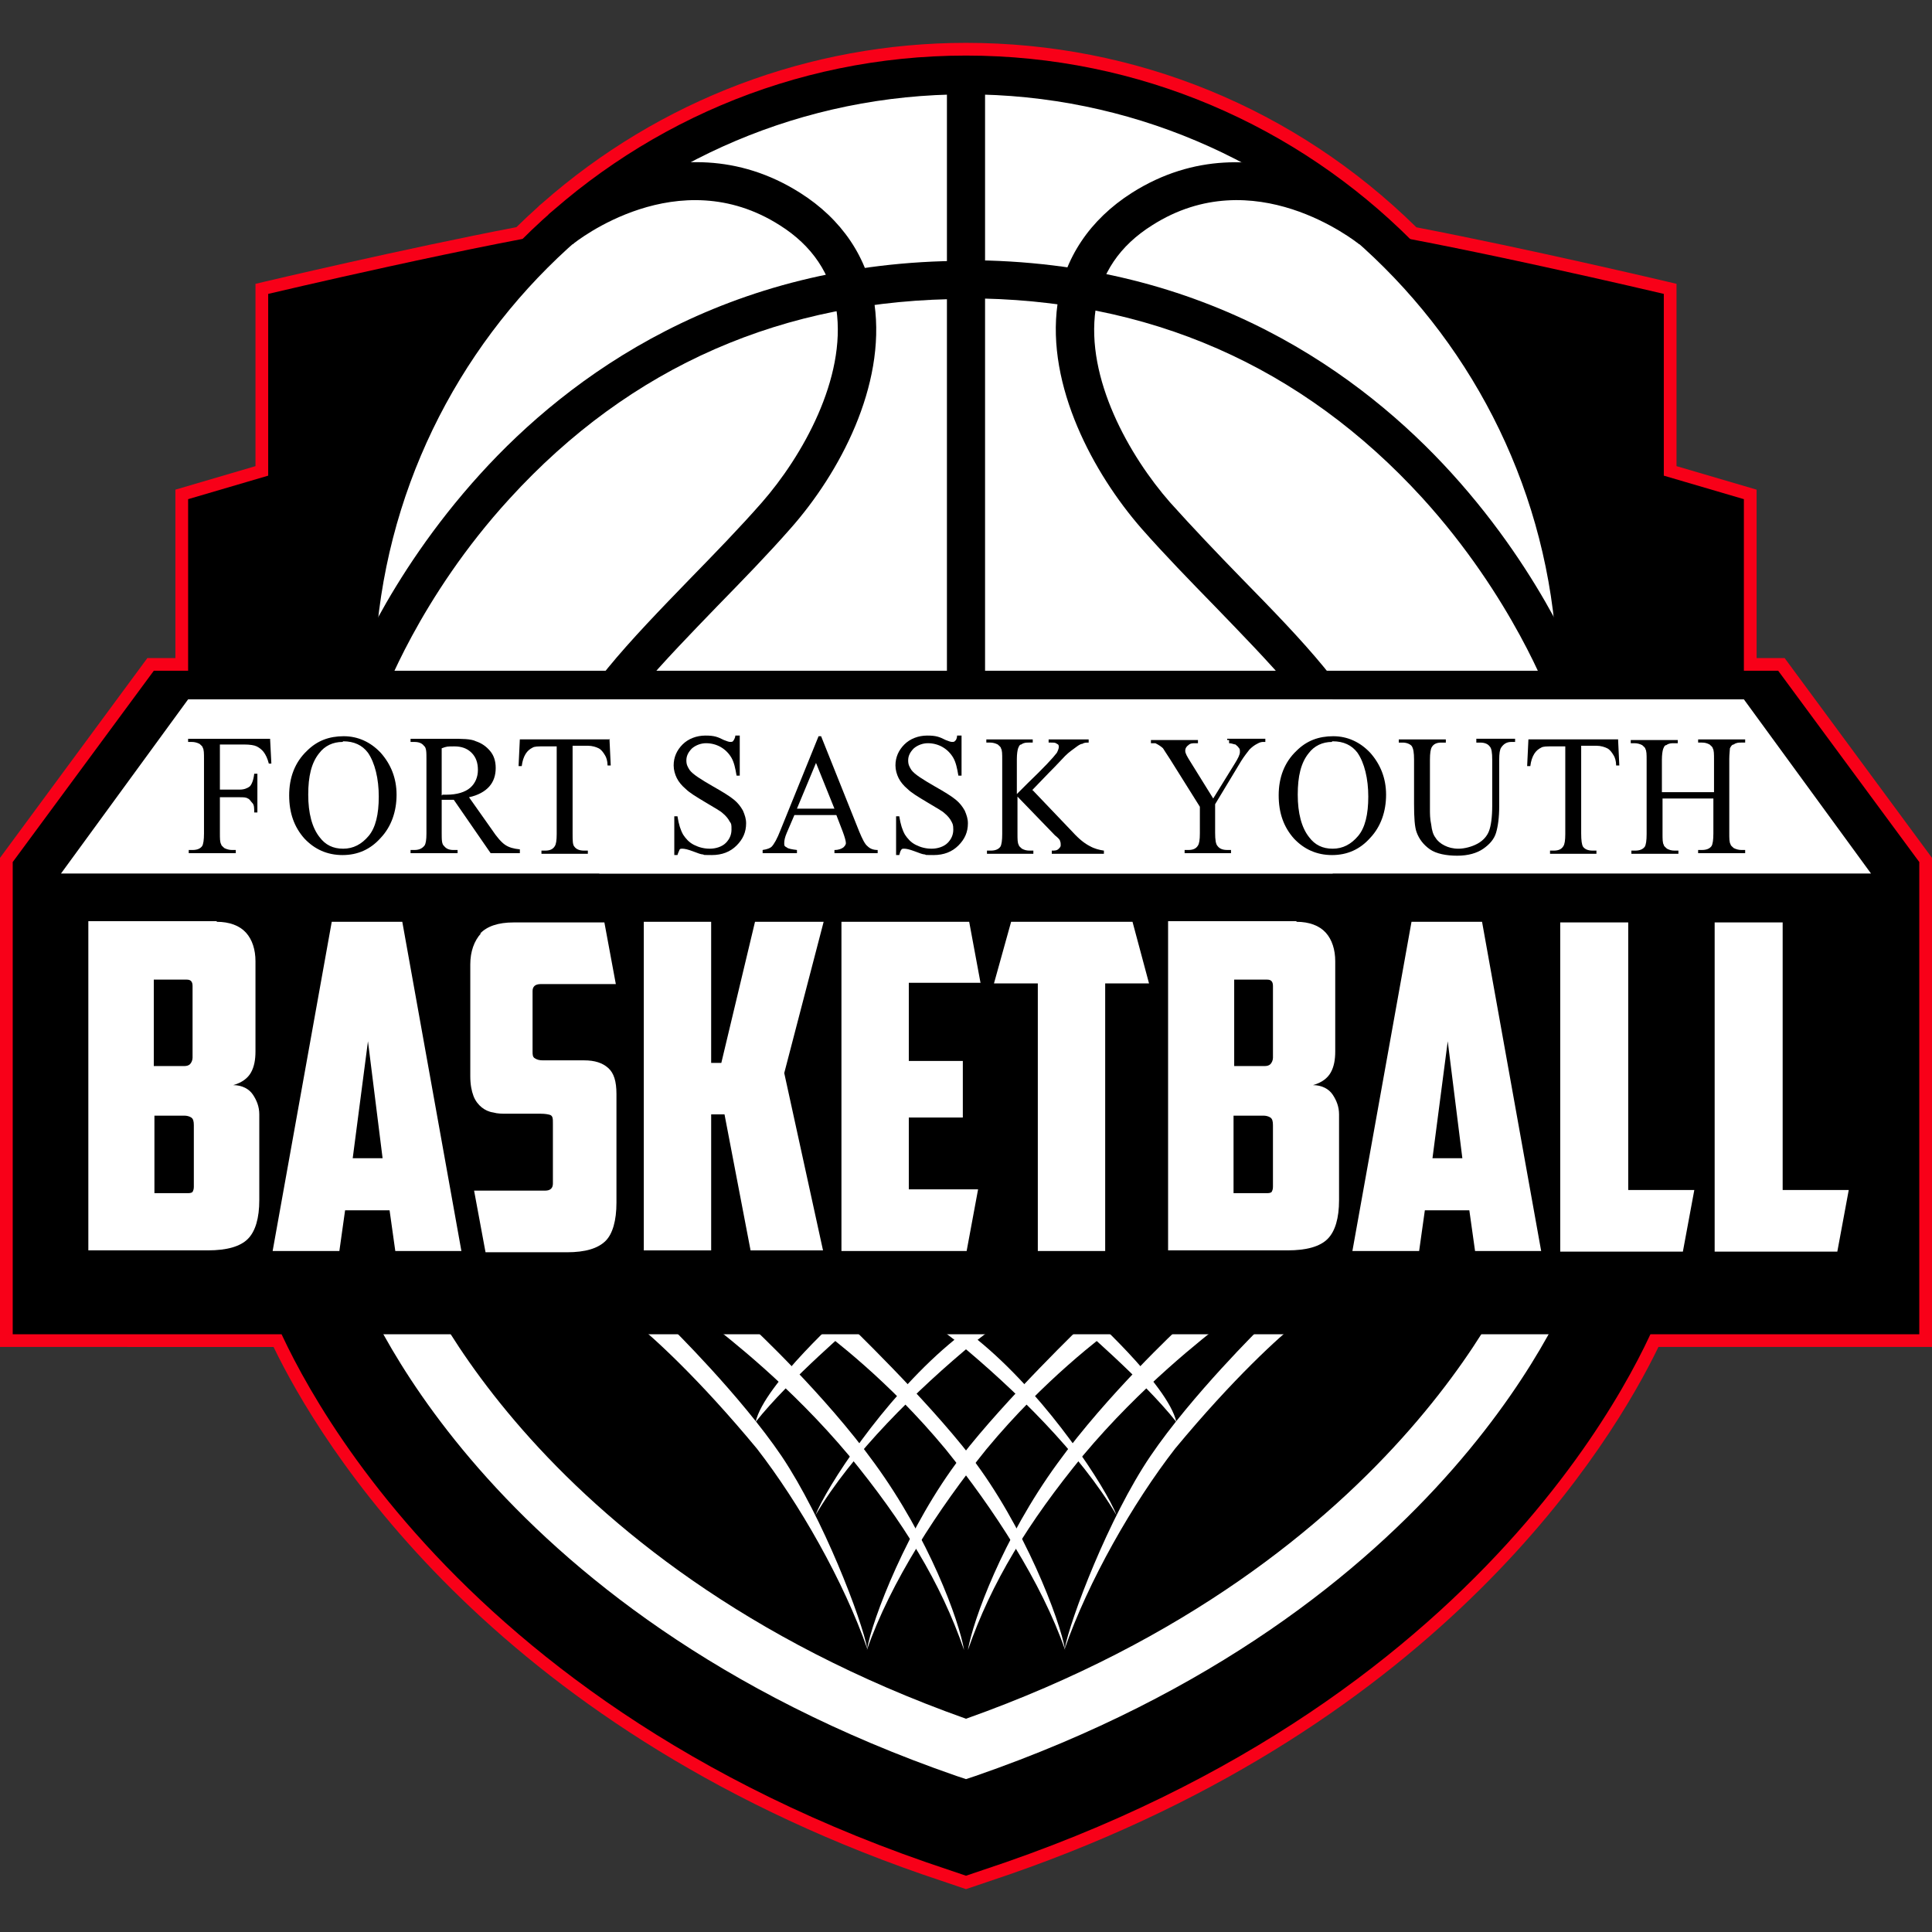
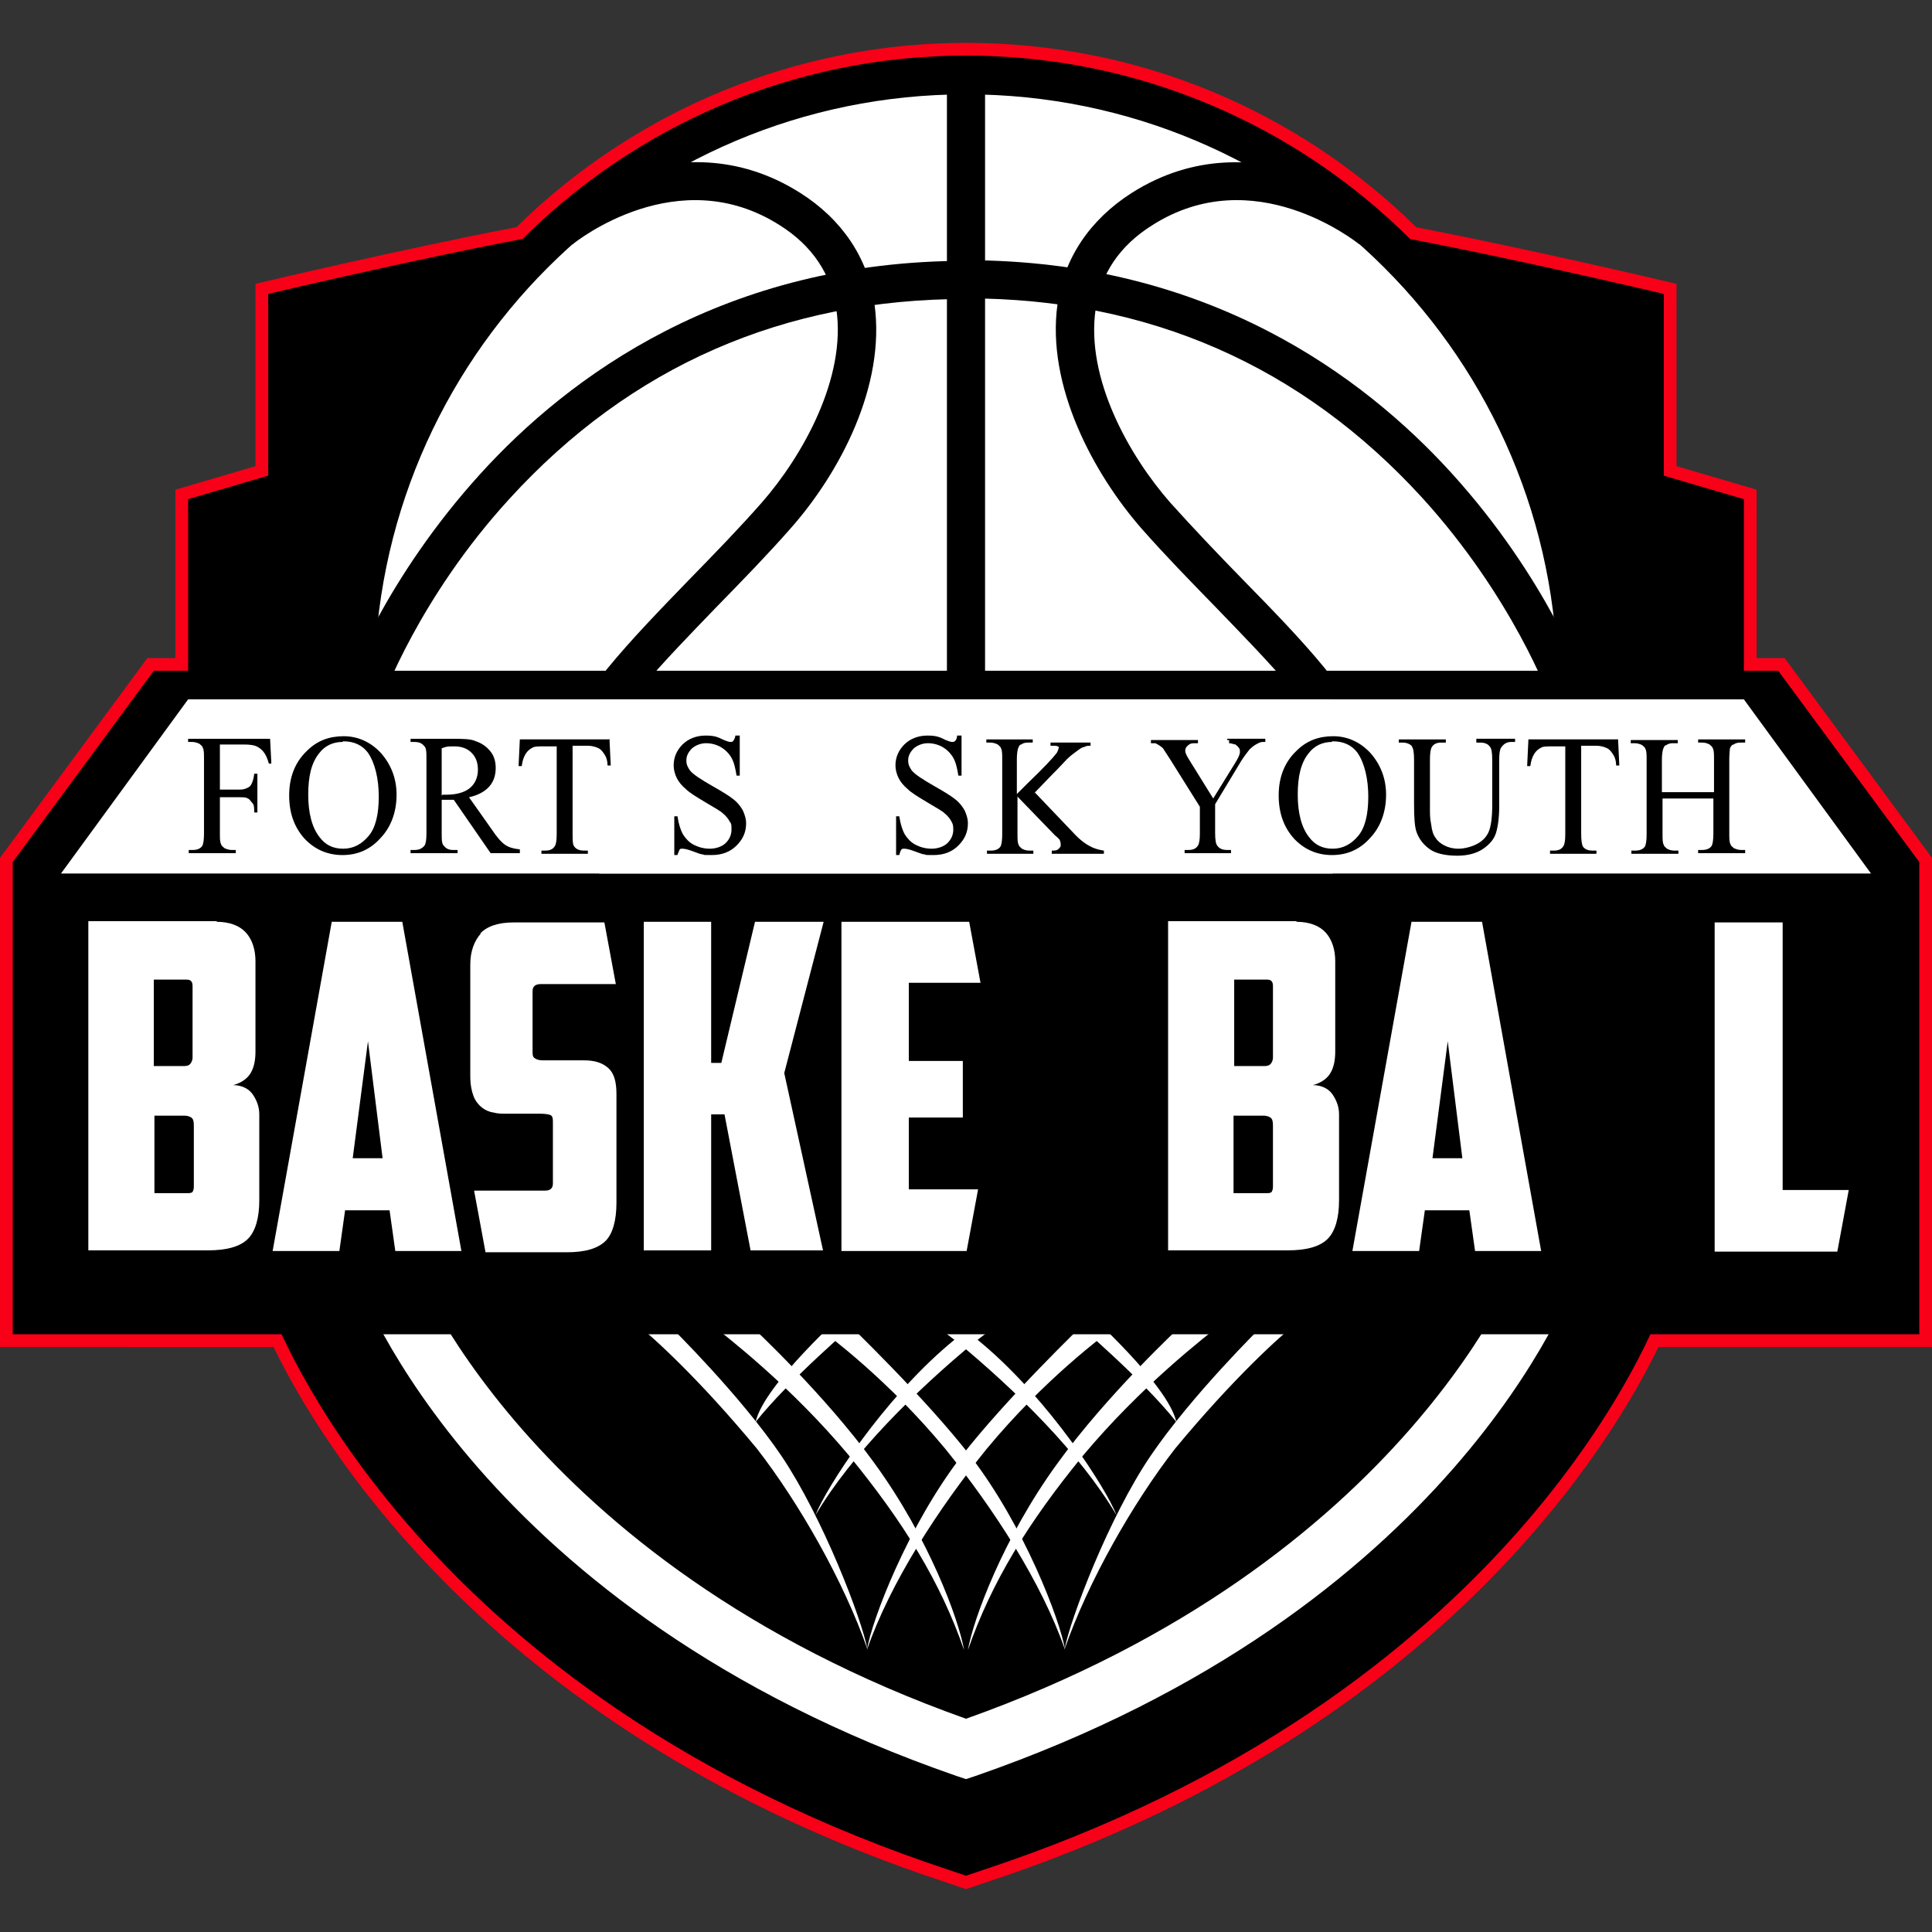
<svg xmlns="http://www.w3.org/2000/svg" id="Layer_1_copy" version="1.1" viewBox="0 0 300 300">
  <rect x="0" y="0" width="300" height="300" fill="#333333" stroke="none" />
  <defs>
    <style>
      .st0 {
        fill: #fff;
      }

      .st1 {
        fill: #f80018;
      }
    </style>
  </defs>
  <path class="st1" d="M143.248,291.058c-67.547-23.455-93.686-67.235-100.77-81.902H0v-75.945l22.885-31.029h4.352v-26.148l12.434-3.652v-28.308l1.519-.359c.215-.051,21.535-5.087,39-8.443,1.068-1.049,2.184-2.095,3.327-3.121l.278-.274c.02-.019.153-.138.393-.324C102.407,15.497,125.776,6.655,150,6.655c26.341,0,51.153,10.168,69.936,28.642,17.441,3.355,38.659,8.367,38.874,8.418l1.519.359v28.308l12.435,3.652v26.148h4.351l22.885,31.029v75.945h-42.478c-7.084,14.667-33.221,58.446-100.756,81.897l-6.766,2.292-6.752-2.287Z" />
  <path d="M207.237,35.077c17.763,2.664,51.118,10.559,51.118,10.559v28.224l12.434,3.651v27.237l-17.171,28.224h-10.658l-41.25-6.513s-17.171-15.197-18.947-19.737c-1.875-4.638,6.711-74.112,24.474-71.447h0v-.197Z" />
  <path d="M92.763,35.077c-17.763,2.664-51.118,10.559-51.118,10.559v28.224l-12.434,3.651v27.237l17.171,28.224h10.658l41.25-6.513s17.171-15.197,18.947-19.737c1.875-4.638-6.711-74.112-24.474-71.447h0v-.197Z" />
  <path d="M150,291.261l-6.118-2.072c-80.428-27.928-101.151-84.079-102.039-86.447l35.132-12.533v-.197c.592,1.678,15.493,39.474,73.026,61.579,57.533-22.105,72.434-60,73.125-61.579v.197l35.033,12.533c-.888,2.368-21.612,58.52-102.039,86.447l-6.118,2.072h0Z" />
  <path d="M240.592,196.524s-17.664,49.836-90.592,75.099c-72.928-25.263-90.592-75.099-90.592-75.099" />
  <path class="st0" d="M131.447,203.531s-12.829,11.447-14.112,17.27c5.23-6.612,15.691-15.493,15.691-15.493l-1.579-1.776h0Z" />
  <path class="st0" d="M195.888,205.998s-10.855,10.658-17.27,20.132-12.434,25.263-13.322,30c3.651-10.559,10.658-22.796,17.171-31.184,9.079-10.954,16.184-17.368,19.046-19.638" />
  <path class="st0" d="M164.211,227.215c7.697-10.658,18.947-21.118,18.947-21.118l6.711-.691c-2.862,2.27-12.632,9.77-21.711,20.625-8.487,10.362-14.211,19.638-17.862,30.197.789-4.638,5.428-17.368,13.914-29.013h0Z" />
  <path class="st0" d="M131.546,205.406s12.237,11.743,19.243,20.822c8.191,10.658,13.816,25.263,14.605,30-3.651-10.559-11.151-22.007-18.553-31.184-9.079-10.954-17.862-17.368-20.724-19.638h5.428Z" />
  <path class="st0" d="M104.112,205.998s10.855,10.658,17.27,20.132c6.414,9.572,12.434,25.263,13.322,30-3.651-10.559-10.658-22.796-17.171-31.184-9.079-10.954-16.184-17.368-19.046-19.638" />
  <path class="st0" d="M135.789,227.215c-7.697-10.658-18.947-21.118-18.947-21.118l-6.711-.691c2.862,2.27,12.632,9.77,21.711,20.625,8.487,10.362,14.211,19.638,17.862,30.197-.789-4.638-5.428-17.368-13.914-29.013h0Z" />
  <path class="st0" d="M168.454,205.406s-12.237,11.743-19.243,20.822c-8.191,10.658-13.816,25.263-14.605,30,3.651-10.559,11.151-22.007,18.553-31.184,9.079-10.954,17.862-17.368,20.724-19.638h-5.428Z" />
  <path class="st0" d="M170.428,192.379s-14.408,8.98-23.092,16.382c-10.263,8.684-19.046,22.204-20.724,26.546,5.625-9.572,15.789-19.539,24.77-26.941,11.25-8.783,21.02-13.421,24.276-15l-5.23-1.086h0v.099Z" />
  <path class="st0" d="M168.553,203.531s12.829,11.447,14.112,17.27c-5.23-6.612-15.691-15.493-15.691-15.493l1.579-1.776h0Z" />
  <path class="st0" d="M129.572,192.379s14.408,8.98,23.092,16.382c10.263,8.684,19.046,22.204,20.724,26.546-5.625-9.572-15.789-19.539-24.77-26.941-11.25-8.783-21.02-13.421-24.276-15l5.23-1.086h0v.099Z" />
  <path class="st0" d="M150,276.261l-1.48-.493c-74.112-25.658-92.566-75.691-93.355-77.763l8.388-2.961c.197.493,17.862,47.467,86.447,71.842,68.586-24.375,86.25-71.349,86.447-71.842l8.388,2.961c-.789,2.072-19.243,52.105-93.355,77.763l-1.48.493Z" />
  <circle class="st0" cx="150" cy="106.623" r="94.836" />
  <g>
-     <circle class="st0" cx="150" cy="106.623" r="94.836" />
    <path d="M150,204.419c-53.98,0-97.796-43.816-97.796-97.796S96.02,8.629,150,8.629s97.796,43.816,97.796,97.796-43.816,97.796-97.796,97.796h0v.197ZM150,14.649c-50.724,0-91.875,41.151-91.875,91.875s41.151,91.875,91.875,91.875,91.875-41.151,91.875-91.875S200.724,14.649,150,14.649Z" />
  </g>
  <path d="M59.309,108.596l-5.625-1.974c.197-.691,6.118-16.776,20.921-33.059,13.717-15.099,37.895-33.059,75.395-33.059v5.921c-28.322,0-52.105,10.461-70.855,30.987-14.112,15.395-19.737,31.086-19.836,31.283h0v-.099Z" />
  <path d="M92.566,117.971l-5.724-1.678c2.27-7.796,11.053-16.875,20.329-26.447,3.75-3.849,7.599-7.796,11.151-11.842,6.217-7.105,13.125-19.243,11.546-30-.789-5.428-3.75-9.868-8.783-13.026-15.789-10.066-31.579,2.467-32.171,2.961l-3.75-4.638c.197-.197,19.638-15.691,39.079-3.355,6.414,4.046,10.559,10.066,11.546,17.27,1.776,12.73-5.428,26.25-13.026,34.836-3.553,4.046-7.401,7.993-11.349,12.039-8.289,8.586-17.072,17.566-18.849,23.882h0Z" />
  <path d="M240.691,108.596h0c-.099-.296-5.822-15.888-19.836-31.283-18.75-20.526-42.533-30.987-70.855-30.987v-5.921c37.5,0,61.678,17.961,75.395,33.059,14.803,16.283,20.625,32.368,20.921,33.059l-5.625,1.974h0v.099Z" />
  <path d="M207.434,117.971c-1.776-6.414-10.559-15.296-18.849-23.882-3.75-3.849-7.697-7.895-11.349-12.039-7.401-8.487-14.803-22.105-13.026-34.836.987-7.105,5.033-13.125,11.546-17.27,19.441-12.336,38.882,3.257,39.079,3.355l-3.75,4.638c-.691-.493-16.382-13.026-32.171-2.961-5.033,3.158-7.993,7.5-8.783,13.026-1.579,10.757,5.23,22.796,11.546,30,3.454,3.849,7.303,7.895,11.151,11.842,9.375,9.572,18.059,18.553,20.329,26.447l-5.724,1.678h.099s-.099,0-.099,0Z" />
  <rect x="147.039" y="11.688" width="5.921" height="104.309" />
  <polygon points="276.118 104.156 233.783 104.156 66.217 104.156 23.882 104.156 1.974 133.86 1.974 207.182 66.217 207.182 67.5 207.182 232.5 207.182 233.783 207.182 298.026 207.182 298.026 133.86 276.118 104.156" />
  <polygon class="st0" points="230.625 108.596 270.789 108.596 290.526 135.636 93.059 135.636 93.059 108.596 230.625 108.596" />
  <polygon class="st0" points="69.375 108.596 29.211 108.596 9.474 135.636 206.941 135.636 206.941 108.596 69.375 108.596" />
  <path d="M34.145,115.702v6.908h3.059c.691,0,1.184-.197,1.579-.493.296-.296.592-.987.691-1.974h.493v6.02h-.493c0-.691,0-1.184-.296-1.48s-.395-.592-.691-.691c-.296-.197-.691-.197-1.283-.197h-3.059v5.526c0,.888,0,1.48.197,1.776,0,.197.296.395.493.592.395.197.789.296,1.184.296h.592v.493h-7.303v-.493h.592c.691,0,1.184-.197,1.48-.592.197-.296.296-.987.296-1.974v-11.546c0-.888,0-1.48-.197-1.776,0-.197-.296-.395-.493-.592-.395-.197-.789-.296-1.184-.296h-.592v-.493h12.73l.197,3.849h-.395c-.197-.789-.493-1.382-.789-1.776s-.691-.691-1.086-.888c-.395-.197-1.086-.296-1.974-.296h-3.75v.099Z" />
  <path d="M53.388,114.32c2.171,0,4.145.888,5.724,2.566,1.579,1.776,2.467,3.947,2.467,6.513s-.789,4.934-2.467,6.711c-1.579,1.776-3.553,2.664-5.921,2.664s-4.342-.888-5.921-2.566c-1.579-1.776-2.368-3.947-2.368-6.711s.888-5.132,2.763-6.908c1.579-1.579,3.454-2.27,5.724-2.27h0ZM53.191,115.208c-1.48,0-2.763.592-3.651,1.776-1.184,1.48-1.678,3.553-1.678,6.414s.592,5.132,1.776,6.612c.888,1.184,2.072,1.776,3.651,1.776s2.862-.691,3.947-1.974,1.579-3.355,1.579-6.118-.592-5.23-1.678-6.809c-.888-1.184-2.171-1.776-3.849-1.776h0l-.099.099Z" />
  <path d="M80.724,132.478h-4.539l-5.724-8.289h-1.875v5.132c0,1.086,0,1.776.395,2.072.296.395.789.592,1.382.592h.691v.493h-7.303v-.493h.592c.691,0,1.184-.197,1.579-.691.197-.296.296-.888.296-1.875v-11.546c0-1.086,0-1.776-.395-2.072-.296-.395-.789-.592-1.48-.592h-.592v-.493h6.217c1.776,0,3.158,0,3.947.395.888.296,1.579.789,2.171,1.48s.888,1.579.888,2.664-.296,2.072-.987,2.862-1.776,1.382-3.158,1.678l3.553,5.033c.789,1.184,1.48,1.974,2.072,2.368s1.283.592,2.27.691v.493h0v.099ZM68.684,123.399h.691c1.579,0,2.862-.395,3.651-1.086.789-.691,1.184-1.678,1.184-2.763s-.296-1.974-.987-2.664-1.579-.987-2.664-.987-1.184,0-1.974.296v7.303h.099v-.099Z" />
  <path d="M94.638,114.715l.197,4.145h-.493c0-.691-.197-1.283-.395-1.579-.296-.493-.592-.888-.987-1.086s-.987-.395-1.678-.395h-2.368v13.618c0,1.086,0,1.776.296,2.072.296.395.789.592,1.48.592h.592v.493h-7.204v-.493h.592c.691,0,1.184-.197,1.48-.691.197-.296.296-.888.296-1.875v-13.618h-2.072c-.789,0-1.382,0-1.678.197-.395.197-.789.493-1.086.987-.296.493-.493,1.086-.592,1.875h-.493l.197-4.145h14.013l-.099-.099Z" />
  <path d="M114.868,114.32v6.118h-.493c-.197-1.184-.395-2.072-.789-2.763-.395-.691-.987-1.283-1.678-1.678-.691-.395-1.48-.592-2.27-.592s-1.579.296-2.171.789c-.592.592-.888,1.184-.888,1.875s.197.987.493,1.48c.493.691,1.776,1.48,3.651,2.566,1.579.888,2.664,1.579,3.257,2.072.592.493.987.987,1.382,1.678.296.691.493,1.283.493,1.974,0,1.382-.493,2.467-1.48,3.454s-2.27,1.48-3.849,1.48-.987,0-1.382-.099c-.296,0-.789-.197-1.579-.493-.789-.296-1.283-.395-1.579-.395s-.395,0-.493.197c0,.099-.197.395-.296.789h-.493v-6.02h.493c.197,1.283.493,2.171.888,2.862.395.592.888,1.184,1.678,1.579.789.395,1.579.592,2.467.592s1.875-.296,2.467-.888c.592-.592.888-1.283.888-2.072s0-.888-.296-1.283c-.197-.395-.592-.888-1.086-1.283-.296-.296-1.184-.789-2.664-1.678-1.48-.888-2.467-1.48-3.059-2.072-.592-.493-1.086-1.086-1.382-1.678s-.493-1.283-.493-1.974c0-1.283.493-2.368,1.382-3.257s2.171-1.382,3.553-1.382,1.875.197,2.862.691c.493.197.789.296.987.296s.395,0,.493-.197c0,0,.296-.395.296-.789h.691v.099Z" />
-   <path d="M129.967,126.557h-6.612l-1.184,2.763c-.296.691-.395,1.184-.395,1.579s0,.493.395.691c.197.197.789.296,1.579.395v.493h-5.329v-.493c.691-.099,1.184-.296,1.382-.493.395-.395.888-1.283,1.382-2.566l5.921-14.605h.395l5.921,14.803c.493,1.184.888,1.974,1.283,2.27.395.395.888.592,1.579.592v.493h-6.711v-.493c.691,0,1.086-.197,1.382-.395.197-.197.395-.395.395-.691s-.197-.987-.493-1.776l-.987-2.566h.099,0ZM129.572,125.57l-2.862-7.105-2.961,7.105h5.822Z" />
  <path d="M149.309,114.32v6.118h-.493c-.197-1.184-.395-2.072-.789-2.763-.395-.691-.987-1.283-1.678-1.678-.691-.395-1.48-.592-2.27-.592s-1.579.296-2.171.789c-.592.592-.888,1.184-.888,1.875s.197.987.493,1.48c.493.691,1.776,1.48,3.651,2.566,1.579.888,2.664,1.579,3.257,2.072s.987.987,1.382,1.678c.296.691.493,1.283.493,1.974,0,1.382-.493,2.467-1.48,3.454s-2.27,1.48-3.849,1.48-.987,0-1.382-.099c-.296,0-.789-.197-1.579-.493s-1.283-.395-1.579-.395-.395,0-.493.197c-.099.099-.197.395-.296.789h-.493v-6.02h.493c.197,1.283.493,2.171.888,2.862.395.592.888,1.184,1.678,1.579.789.395,1.579.592,2.467.592s1.875-.296,2.467-.888c.592-.592.888-1.283.888-2.072s-.099-.888-.296-1.283-.592-.888-1.086-1.283c-.296-.296-1.184-.789-2.664-1.678-1.48-.888-2.467-1.48-3.059-2.072-.592-.493-1.086-1.086-1.382-1.678-.296-.592-.493-1.283-.493-1.974,0-1.283.493-2.368,1.382-3.257s2.171-1.382,3.553-1.382,1.875.197,2.862.691c.493.197.789.296.987.296s.395,0,.493-.197c.099,0,.296-.395.296-.789h.691v.099Z" />
-   <path d="M160.362,122.708l6.217,6.513c.987,1.086,1.875,1.776,2.664,2.171.691.395,1.48.592,2.171.691v.493h-8.092v-.493c.493,0,.789,0,1.086-.296s.296-.395.296-.592,0-.395-.099-.592c0-.197-.296-.493-.789-.888l-5.822-6.02v5.724c0,.888,0,1.48.197,1.776,0,.197.296.395.493.592.395.197.691.296,1.184.296h.592v.493h-7.204v-.493h.592c.691,0,1.184-.197,1.48-.592.197-.296.296-.987.296-1.974v-11.546c0-.888,0-1.48-.197-1.776,0-.197-.296-.395-.493-.592-.395-.197-.789-.296-1.184-.296h-.592v-.493h7.204v.493h-.592c-.395,0-.789,0-1.184.296-.296,0-.395.395-.493.592-.099.296-.197.888-.197,1.678v5.428l1.678-1.678c2.467-2.368,3.947-3.947,4.539-4.737.197-.395.296-.691.296-.888s0-.395-.296-.493c-.197-.197-.493-.197-.888-.197h-.395v-.493h6.217v.493c-.395,0-.691,0-.987.197-.296,0-.691.296-1.086.592-.395.296-.987.691-1.579,1.283s-.987,1.086-2.566,2.664l-2.566,2.664h.099,0Z" />
+   <path d="M160.362,122.708l6.217,6.513c.987,1.086,1.875,1.776,2.664,2.171.691.395,1.48.592,2.171.691v.493h-8.092v-.493c.493,0,.789,0,1.086-.296s.296-.395.296-.592,0-.395-.099-.592c0-.197-.296-.493-.789-.888l-5.822-6.02v5.724c0,.888,0,1.48.197,1.776,0,.197.296.395.493.592.395.197.691.296,1.184.296h.592v.493h-7.204v-.493h.592c.691,0,1.184-.197,1.48-.592.197-.296.296-.987.296-1.974v-11.546c0-.888,0-1.48-.197-1.776,0-.197-.296-.395-.493-.592-.395-.197-.789-.296-1.184-.296h-.592v-.493h7.204v.493h-.592c-.395,0-.789,0-1.184.296-.296,0-.395.395-.493.592-.099.296-.197.888-.197,1.678v5.428l1.678-1.678c2.467-2.368,3.947-3.947,4.539-4.737.197-.395.296-.691.296-.888c-.197-.197-.493-.197-.888-.197h-.395v-.493h6.217v.493c-.395,0-.691,0-.987.197-.296,0-.691.296-1.086.592-.395.296-.987.691-1.579,1.283s-.987,1.086-2.566,2.664l-2.566,2.664h.099,0Z" />
  <path d="M190.559,114.715h5.921v.493h-.296c-.197,0-.493,0-.987.296-.395.197-.789.493-1.184.888-.296.395-.789.987-1.283,1.776l-4.046,6.711v4.441c0,1.086.099,1.776.395,2.072.296.395.789.592,1.48.592h.592v.493h-7.204v-.493h.592c.691,0,1.184-.197,1.48-.691.197-.296.296-.888.296-1.875v-4.145l-4.638-7.401c-.592-.888-.888-1.382-1.086-1.678-.197-.197-.592-.493-1.184-.789h-.691v-.493h7.303v.493h-.395c-.395,0-.789,0-1.086.296-.296.197-.493.493-.493.888s.296.888.789,1.678l3.553,5.724,3.355-5.428c.493-.789.789-1.382.789-1.776s0-.493-.197-.691c-.099-.197-.296-.296-.493-.493-.197,0-.592-.197-.987-.197v-.493h-.296v-.197h0Z" />
  <path d="M207.039,114.32c2.171,0,4.145.888,5.724,2.566,1.579,1.776,2.467,3.947,2.467,6.513s-.789,4.934-2.467,6.711c-1.579,1.776-3.553,2.664-5.921,2.664s-4.342-.888-5.921-2.566c-1.579-1.776-2.368-3.947-2.368-6.711s.888-5.132,2.763-6.908c1.579-1.579,3.454-2.27,5.724-2.27h0ZM206.842,115.208c-1.48,0-2.763.592-3.651,1.776-1.184,1.48-1.678,3.553-1.678,6.414s.592,5.132,1.776,6.612c.888,1.184,2.072,1.776,3.651,1.776s2.862-.691,3.947-1.974,1.579-3.355,1.579-6.118-.592-5.23-1.678-6.809c-.888-1.184-2.171-1.776-3.849-1.776h-.099v.099Z" />
  <path d="M229.243,115.208v-.493h6.02v.493h-.592c-.691,0-1.184.296-1.579.888-.197.296-.296.888-.296,1.875v7.204c0,1.776-.197,3.158-.493,4.145s-.987,1.776-1.974,2.467-2.368,1.086-4.046,1.086-3.257-.296-4.243-.987-1.678-1.579-2.072-2.664c-.296-.789-.395-2.27-.395-4.342v-6.908c0-1.086-.099-1.776-.395-2.171-.296-.296-.789-.493-1.382-.493h-.592v-.493h7.303v.493h-.691c-.691,0-1.184.197-1.48.691-.197.296-.296.987-.296,1.974v7.697c0,.691,0,1.48.197,2.368.099.888.296,1.579.691,2.072.296.493.789.888,1.382,1.184.592.296,1.283.493,2.171.493s2.072-.296,2.961-.789,1.48-1.184,1.776-1.974.493-2.072.493-3.947v-7.105c0-1.086-.099-1.776-.395-2.072-.296-.395-.789-.592-1.48-.592h-.592v-.099Z" />
  <path d="M251.25,114.715l.197,4.145h-.493c0-.691-.197-1.283-.395-1.579-.296-.493-.592-.888-.987-1.086s-.987-.395-1.678-.395h-2.368v13.618c0,1.086.099,1.776.296,2.072.296.395.789.592,1.48.592h.592v.493h-7.204v-.493h.592c.691,0,1.184-.197,1.48-.691.197-.296.296-.888.296-1.875v-13.618h-2.072c-.789,0-1.382,0-1.678.197-.395.197-.789.493-1.086.987s-.493,1.086-.592,1.875h-.493l.197-4.145h14.013-.099v-.099Z" />
  <path d="M258.257,123.004h7.895v-5.033c0-.888,0-1.48-.197-1.776,0-.197-.296-.395-.493-.592-.395-.197-.691-.296-1.184-.296h-.592v-.493h7.303v.493h-.592c-.395,0-.789,0-1.184.296-.296,0-.493.395-.592.592,0,.296-.099.888-.099,1.678v11.447c0,.888,0,1.48.197,1.776,0,.197.296.395.493.592.395.197.789.296,1.184.296h.592v.493h-7.303v-.493h.592c.691,0,1.184-.197,1.48-.592.197-.296.296-.987.296-1.974v-5.428h-7.895v5.428c0,.888,0,1.48.197,1.776,0,.197.296.395.493.592.395.197.691.296,1.184.296h.592v.493h-7.303v-.493h.592c.691,0,1.184-.197,1.48-.592.197-.296.296-.987.296-1.974v-11.447c0-.888,0-1.48-.197-1.776,0-.197-.296-.395-.493-.592-.395-.197-.789-.296-1.184-.296h-.592v-.493h7.303v.493h-.592c-.395,0-.789,0-1.184.296-.296,0-.395.395-.493.592-.099.296-.197.888-.197,1.678v5.033h.197Z" />
  <path class="st0" d="M33.651,143.136c1.974,0,3.553.592,4.539,1.678.987,1.086,1.48,2.664,1.48,4.441v14.013c0,1.283-.197,2.368-.691,3.257-.493.888-1.382,1.579-2.763,1.974,1.382,0,2.467.592,3.059,1.48s.987,1.875.987,3.059v13.322c0,2.763-.592,4.836-1.776,6.02-1.184,1.184-3.257,1.776-6.217,1.776H13.717v-51.118h19.934v.099ZM28.618,165.537c.395,0,.691-.099.888-.296.197-.197.395-.592.395-.987v-11.151c0-.691-.296-.987-.888-.987h-5.132v13.421h4.737ZM23.882,185.274h5.132c.395,0,.691,0,.888-.197.099-.197.197-.395.197-.789v-9.572c0-.592-.099-.987-.395-1.184s-.691-.296-1.086-.296h-4.638v12.138h-.099v-.099Z" />
  <path class="st0" d="M71.743,194.254h-10.362l-.888-6.316h-6.908l-.888,6.316h-10.362l9.178-51.118h10.954l9.178,51.118h.099ZM54.671,179.846h4.737l-2.27-18.158-2.368,18.158h-.099Z" />
  <path class="st0" d="M74.507,145.011c1.086-1.184,2.862-1.776,5.23-1.776h14.112l1.776,9.572h-11.645c-.888,0-1.283.395-1.283,1.086v9.375c0,.493,0,.888.395,1.086.296.197.691.296,1.184.296h6.414c1.678,0,2.862.395,3.75,1.184s1.283,2.072,1.283,4.046v16.875c0,2.763-.592,4.836-1.678,5.921-1.184,1.184-3.158,1.776-6.02,1.776h-12.632l-1.776-9.572h11.053c.789,0,1.184-.395,1.184-1.086v-9.375c0-.691,0-1.086-.395-1.283-.296-.099-.789-.197-1.48-.197h-5.23c-.789,0-1.48,0-2.171-.197-.691-.099-1.283-.395-1.776-.789-.493-.395-.987-.987-1.283-1.776s-.493-1.776-.493-3.059v-17.368c0-1.974.592-3.651,1.678-4.836h-.197v.099Z" />
  <path class="st0" d="M99.967,194.254v-51.118h10.461v21.908h1.579l5.23-21.908h10.658l-6.118,23.487,6.02,27.533h-11.25l-4.046-21.118h-2.072v21.118h-10.461v.099Z" />
  <path class="st0" d="M152.27,152.61h-11.151v12.138h8.388v8.783h-8.388v11.151h10.757l-1.776,9.572h-19.441v-51.118h19.836l1.776,9.572h0v-.099Z" />
-   <path class="st0" d="M157.007,143.136h18.849l2.566,9.572h-6.809v41.546h-10.461v-41.546h-6.809l2.664-9.572h0Z" />
  <path class="st0" d="M201.316,143.136c1.974,0,3.553.592,4.539,1.678.987,1.086,1.48,2.664,1.48,4.441v14.013c0,1.283-.197,2.368-.691,3.257-.493.888-1.382,1.579-2.763,1.974,1.382,0,2.467.592,3.059,1.48s.987,1.875.987,3.059v13.322c0,2.763-.592,4.836-1.776,6.02-1.184,1.184-3.257,1.776-6.217,1.776h-18.553v-51.118h19.934v.099ZM196.382,165.537c.395,0,.691-.099.888-.296s.395-.592.395-.987v-11.151c0-.691-.296-.987-.888-.987h-5.132v13.421h4.737ZM191.447,185.274h5.132c.395,0,.691,0,.888-.197.099-.197.197-.395.197-.789v-9.572c0-.592-.099-.987-.395-1.184-.296-.197-.691-.296-1.086-.296h-4.638v12.138h-.099v-.099Z" />
  <path class="st0" d="M239.408,194.254h-10.362l-.888-6.316h-6.908l-.888,6.316h-10.362l9.178-51.118h10.954l9.178,51.118h.099ZM222.336,179.846h4.737l-2.27-18.158-2.368,18.158h-.099Z" />
-   <path class="st0" d="M252.73,184.781h10.362l-1.776,9.572h-19.046v-51.118h10.559v41.546h-.099Z" />
  <path class="st0" d="M276.711,184.781h10.362l-1.776,9.572h-19.046v-51.118h10.559v41.546h-.099Z" />
  <path d="M47.862,84.024" />
</svg>